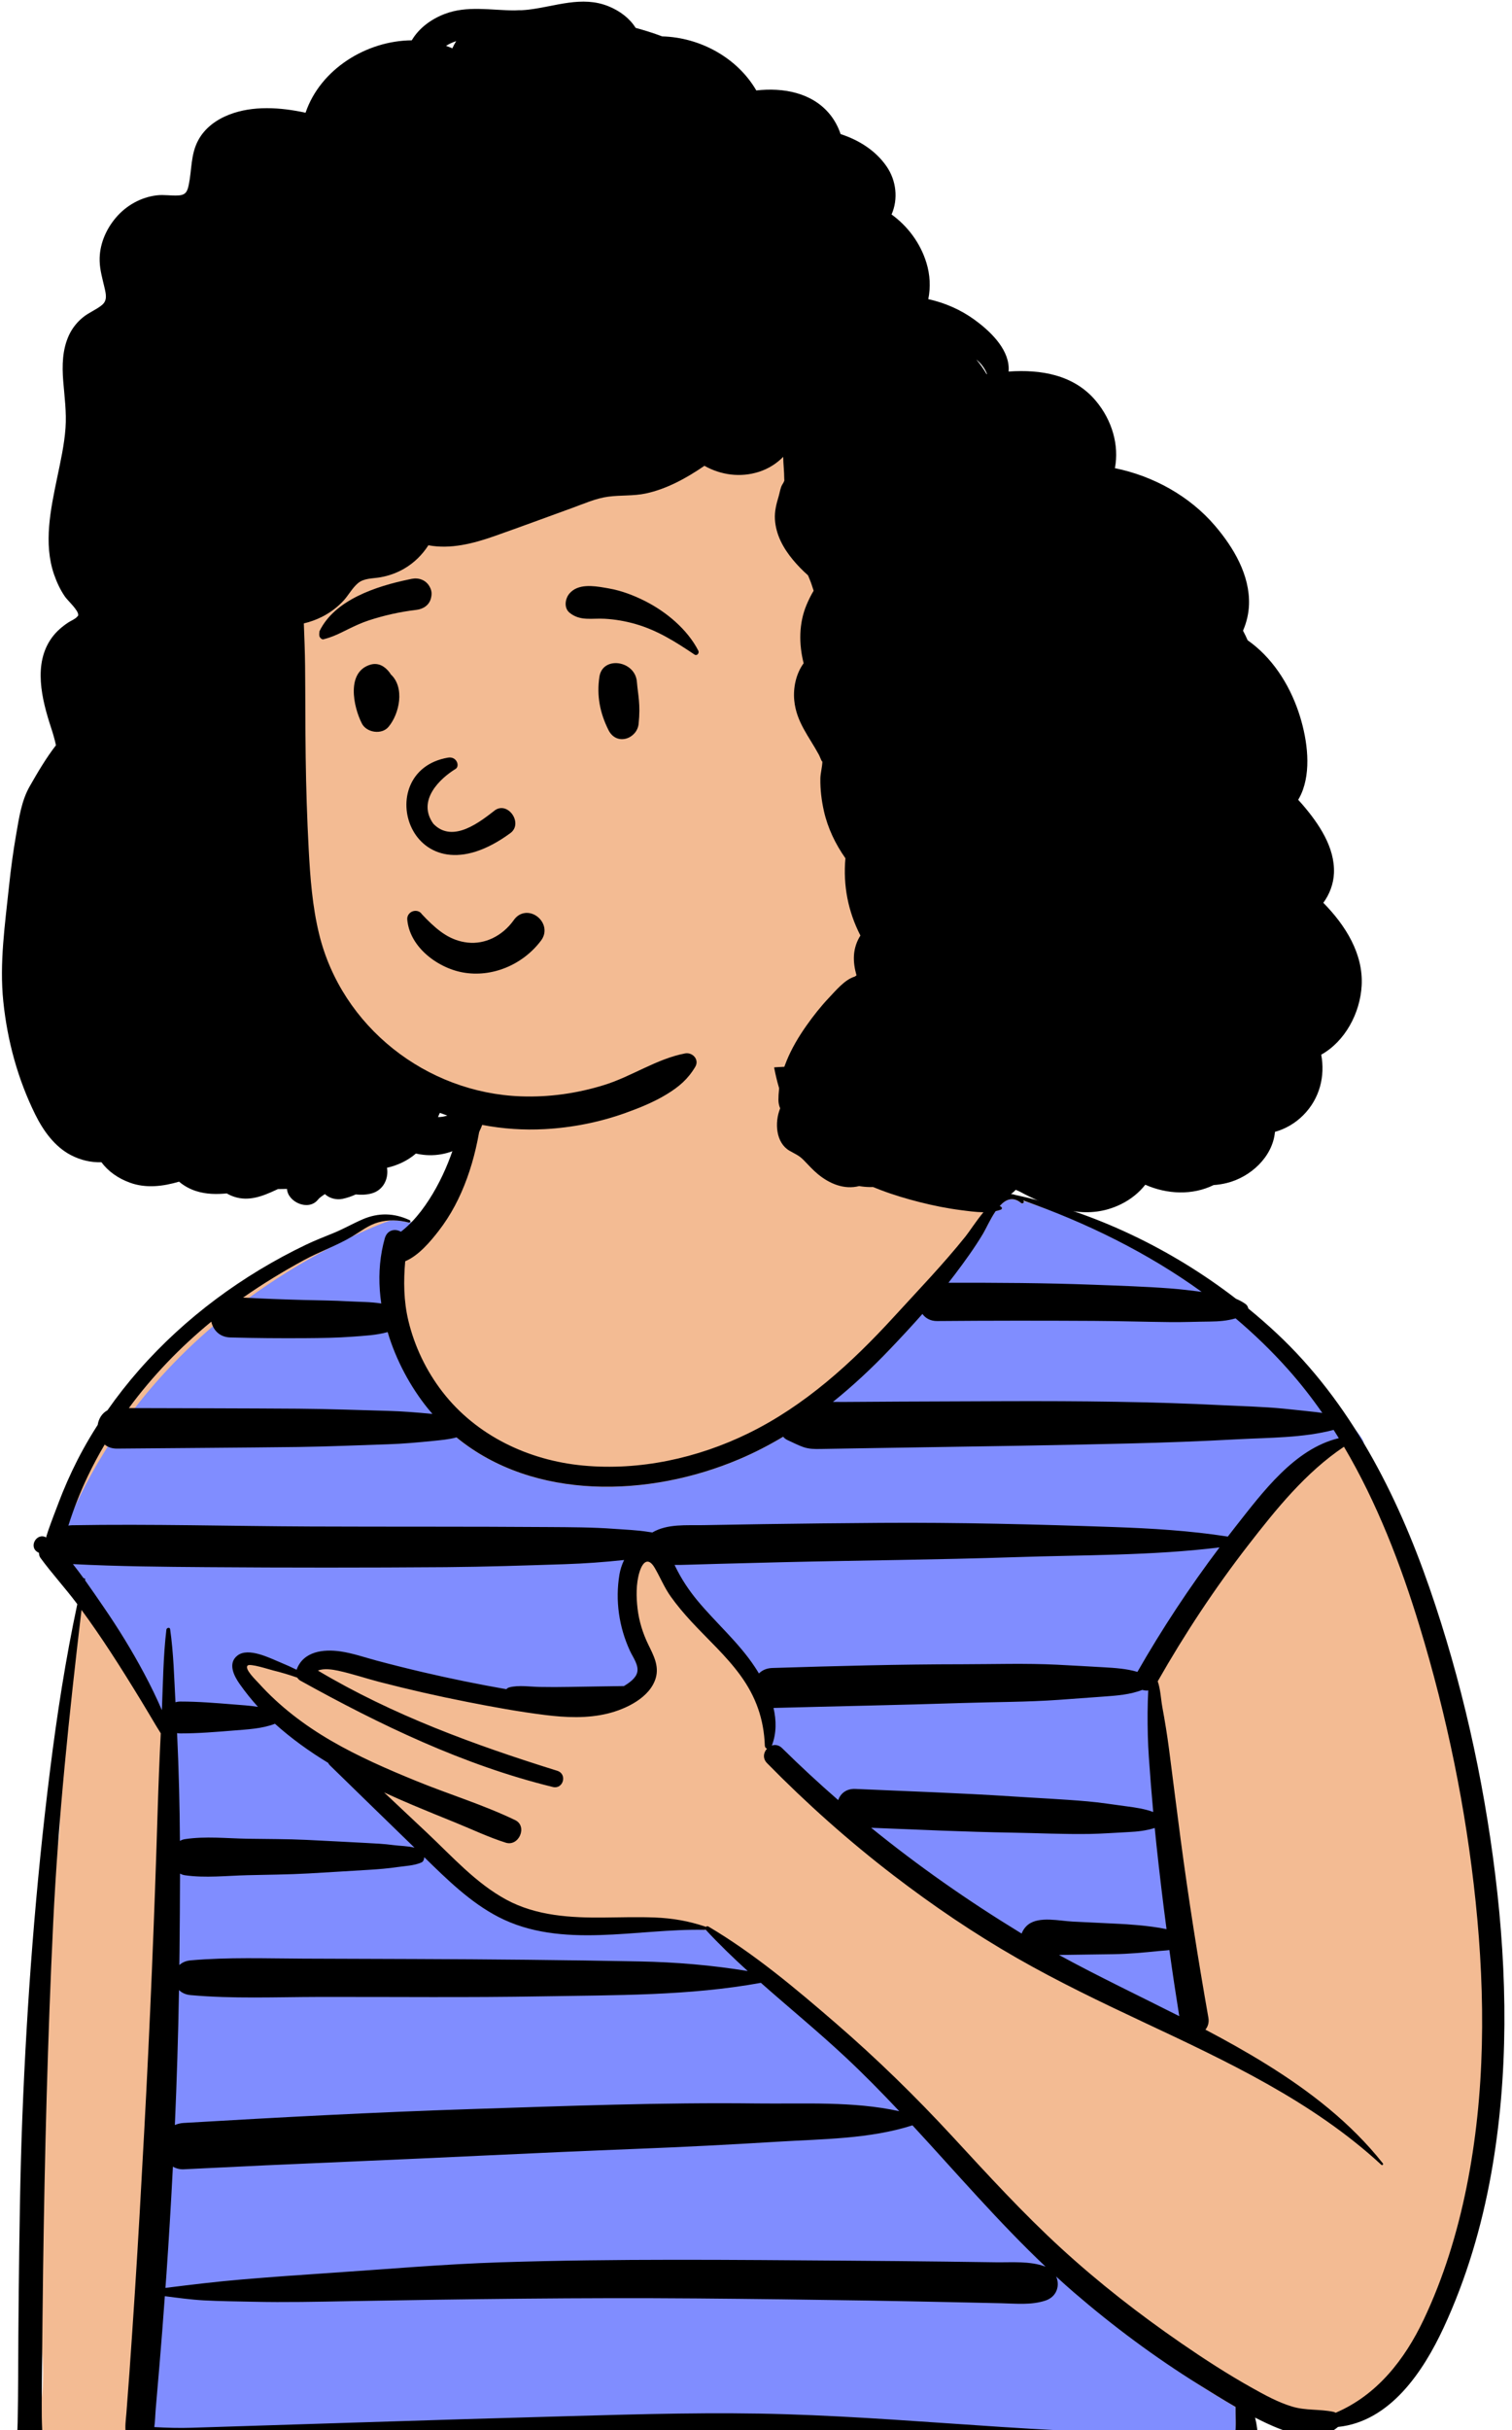
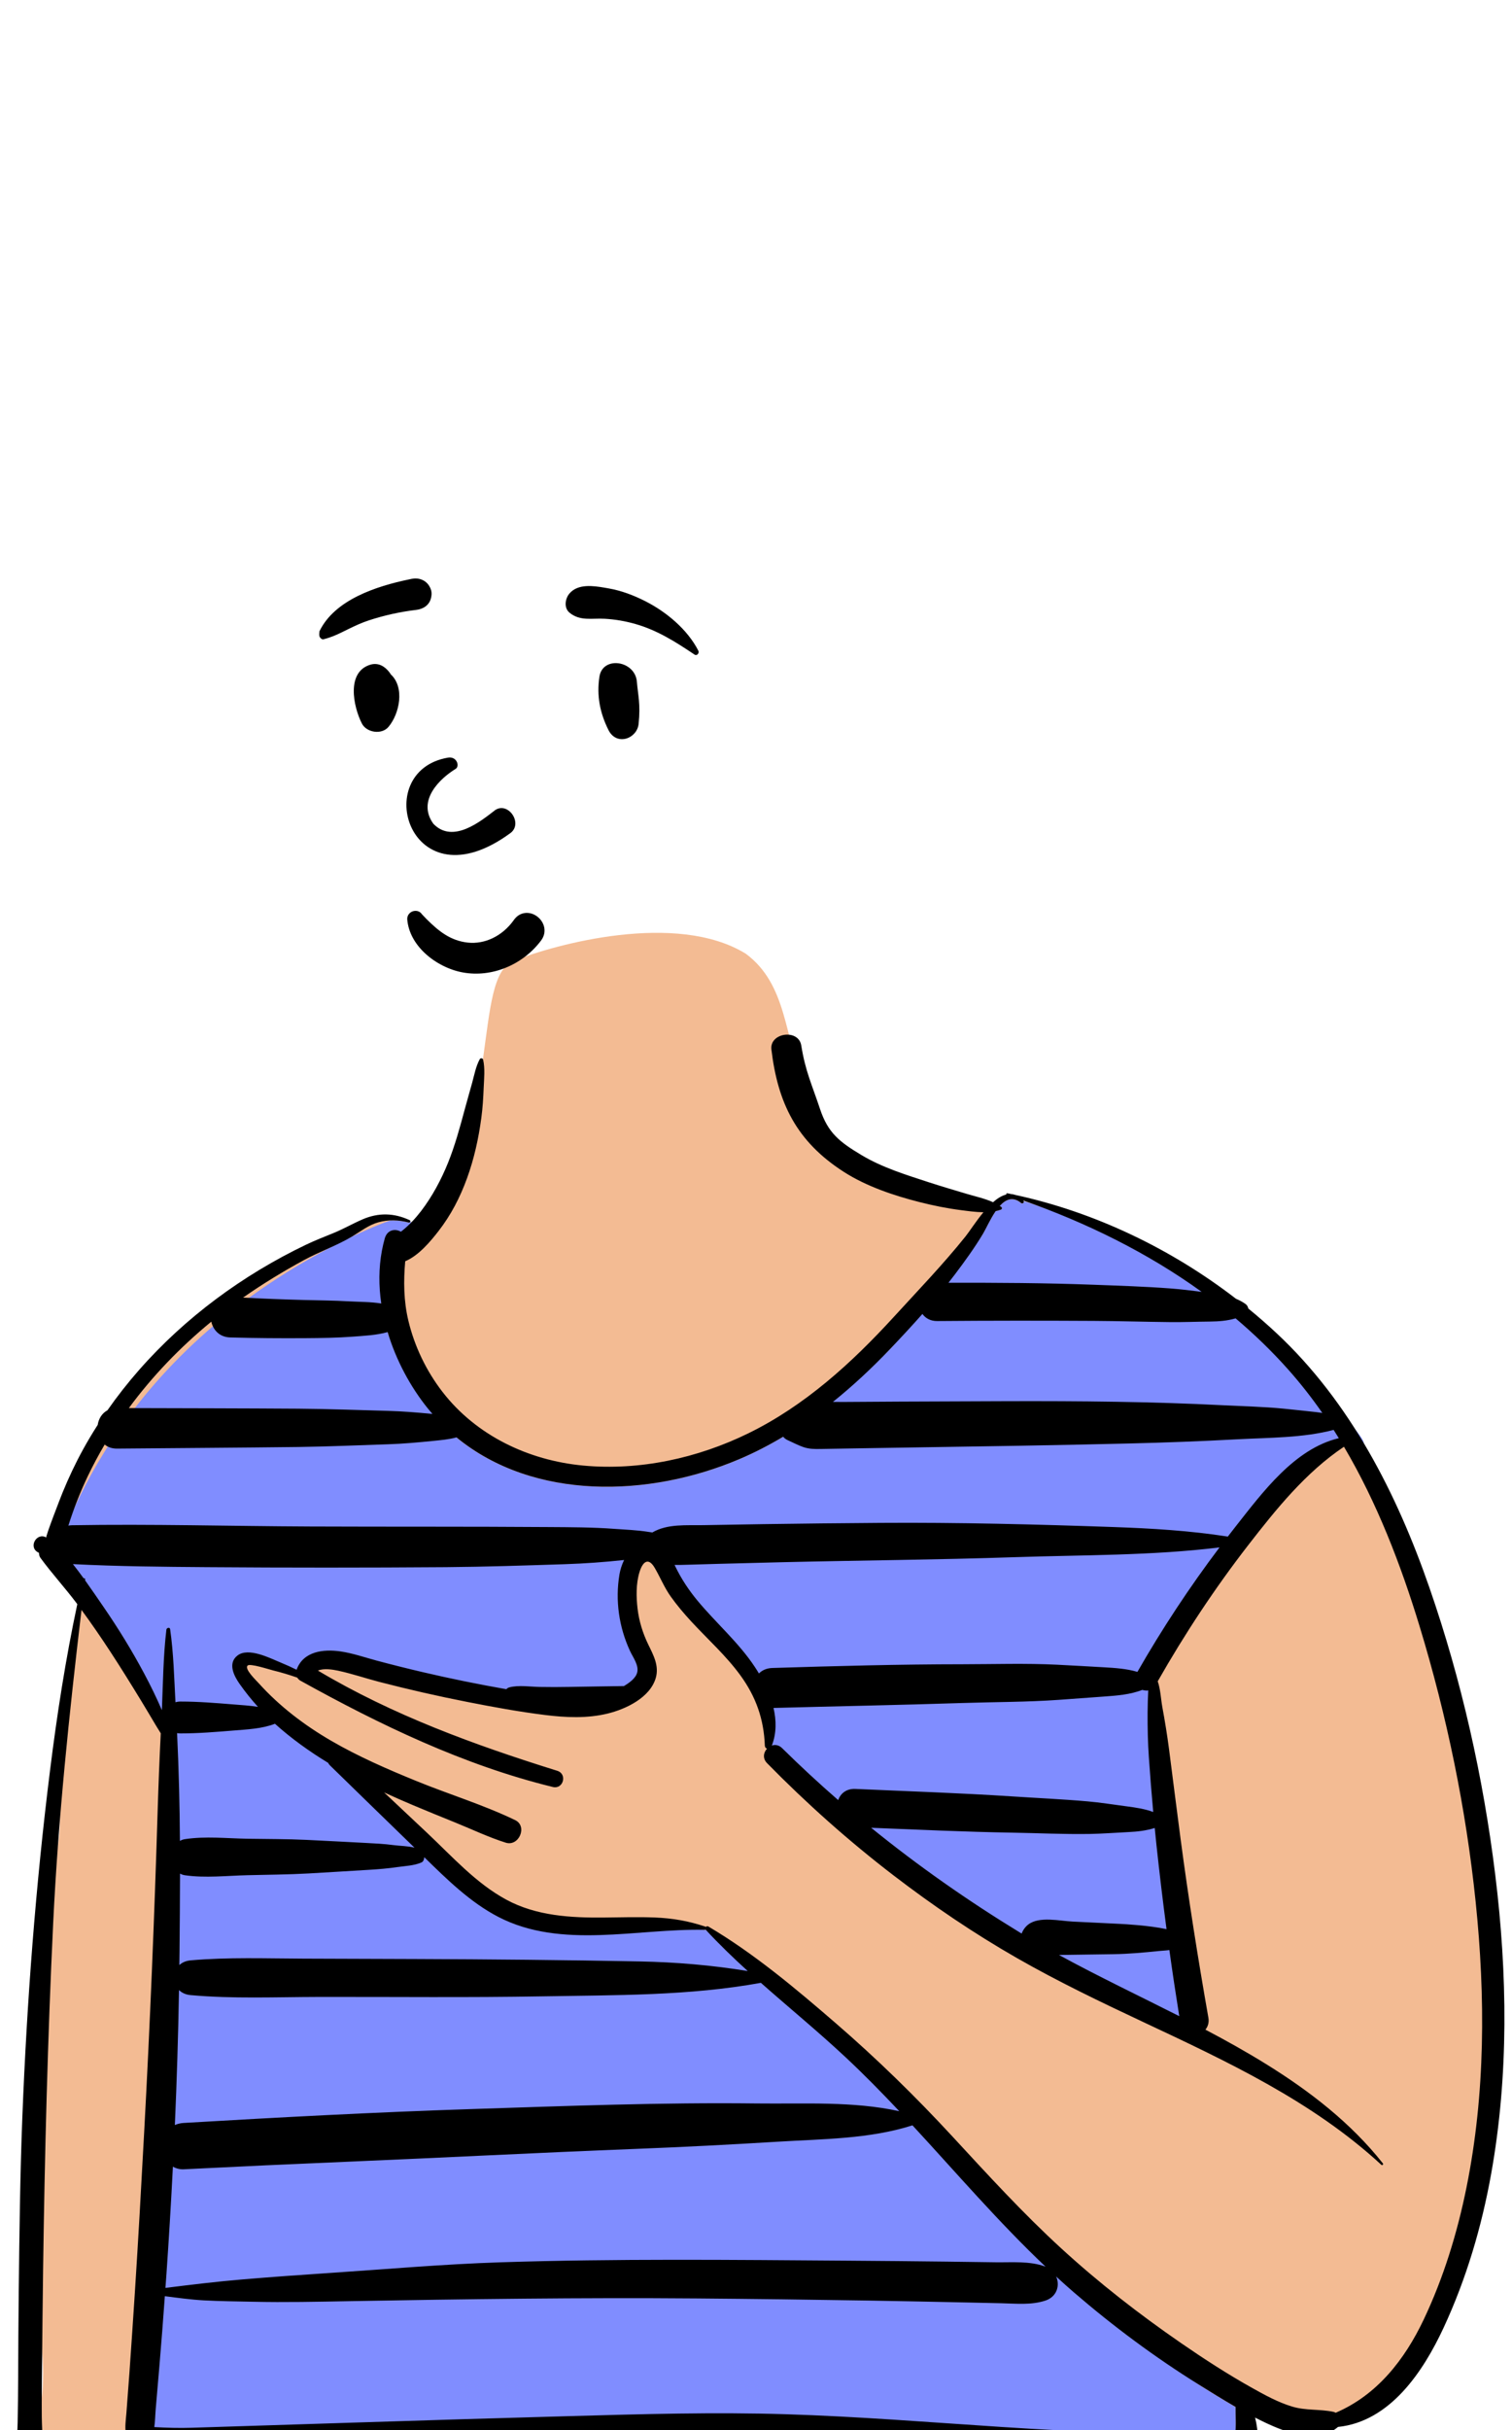
<svg xmlns="http://www.w3.org/2000/svg" width="99" height="159" viewBox="0 0 99 159" fill="none">
  <g clip-path="url(#clip0_5983_14848)">
    <path fill-rule="evenodd" clip-rule="evenodd" d="M3.548 121.74C4.45 118.97 3.375 115.772 4.078 112.786C4.318 111.606 4.776 107.218 5.235 104.653C5.492 103.218 3.955 102.772 3.718 102.2C2.056 97.055 14.185 84.95 14.926 84.504C16.035 83.864 17.017 83.312 18.101 82.657C21.263 81.548 25.056 78.461 27.922 80.444C32.889 73.057 30.925 63.956 33.62 62.874C36.316 61.793 44.275 59.606 48.826 62.398C51.554 64.414 51.353 67.885 52.597 70.747C53.328 72.094 53.687 74.046 54.537 74.925C57.426 77.91 61.03 78.425 65.058 78.932C65.365 78.971 65.687 78.137 65.986 78.24C72.781 80.586 80.687 81.271 88.382 94.408C89.469 96.286 92.401 99.3 91.421 101.471C97.88 116.476 104.236 150.247 86.512 158.67C85.945 159.032 82.102 157.091 81.476 157.109C80.432 157.139 82.432 159.671 81.476 159.219C74.455 159.752 35.824 158.379 21.016 159.752C10.833 159.675 4.384 161.459 2.032 159.675C2.972 157.407 2.929 154.976 2.631 152.576C0.467 150.968 3.143 139.631 2.916 136.311C0.891 133.886 2.504 124.788 3.548 121.74Z" fill="#F3BB93" />
    <path fill-rule="evenodd" clip-rule="evenodd" d="M65.455 78.91L65.52 78.952C65.531 78.959 65.542 78.966 65.552 78.974C65.621 79.026 65.611 79.12 65.529 79.152C65.42 79.194 65.306 79.226 65.188 79.251C64.831 79.769 64.552 80.409 64.356 80.733C63.796 81.665 58.988 87.525 58.27 88.278C57.102 89.502 51.352 94.102 51.274 94.01C50.349 94.562 49.39 95.058 48.395 95.48C42.504 97.981 34.949 98.208 29.886 94.054C29.509 94.156 25.929 89.009 25.376 87.164C25.106 87.24 24.772 85.263 24.959 85.293C24.796 84.176 26.756 80.163 26.942 79.971C26.914 79.962 26.886 79.953 26.858 79.945C26.842 79.981 26.804 80.007 26.761 79.996C26.387 79.898 26.008 79.847 25.629 79.855C25.341 79.86 23.286 80.796 23.206 80.835C23.157 80.858 23.108 80.881 23.058 80.906C6.612 88.803 4.077 101.638 3.508 101.609C3.748 101.912 10.246 111.091 10.595 111.902C10.668 110.148 9.467 156.907 9.383 157.883C9.348 158.286 9.346 159.236 9.289 159.618C9.702 159.641 24.165 158.655 51.058 158.817C59.646 158.868 80.872 159.802 80.872 159.802L80.879 159.743C80.94 159.171 80.887 158.06 80.895 157.49C80.08 157.019 79.28 156.519 78.489 156.028C76.689 154.91 65.58 144.744 57.415 135.65C52.575 130.258 46.537 126.629 46.21 126.276C46.204 126.269 46.201 126.262 46.196 126.254C46.179 126.267 46.158 126.278 46.131 126.275C42.37 125.738 36.759 126.893 32.628 124.757C30.784 123.803 24.526 117.311 22.682 115.517C22.627 115.463 22.587 115.406 22.559 115.348C21.329 114.6 16.537 110.805 16.197 110.336L16.096 110.195C15.722 109.665 15.159 109.106 15.812 108.597C16.499 108.061 17.818 108.705 18.544 109.014L18.645 109.057C18.998 109.201 19.344 109.359 19.685 109.526C20.116 108.321 21.166 108.296 22.298 108.463C23.104 108.581 23.887 108.857 24.674 109.067C25.671 109.333 26.674 109.584 27.68 109.819C29.491 110.243 31.585 111.018 33.418 111.339C33.466 111.283 33.533 111.238 33.623 111.216C34.25 111.059 34.943 111.179 35.587 111.191C36.138 111.201 36.69 111.202 37.241 111.194L37.572 111.188C38.754 111.165 40.34 110.615 41.522 110.595L41.592 110.552L41.663 110.507C41.967 110.311 42.298 110.048 42.388 109.716C42.4 109.675 41.191 106.897 41.173 104.649C41.164 103.399 41.593 102.229 41.696 101.609C41.946 100.095 42.505 101.07 43.315 102.552C44.125 104.035 45.204 105.384 46.014 106.462C47.057 107.852 48.081 108.272 48.613 109.077C48.703 109.214 48.792 109.354 48.878 109.499C49.086 109.292 50.84 113.42 50.534 114.216C50.748 114.145 59.373 125.199 78.129 133.152C78.01 132.408 74.756 112.797 75.565 109.562C76.375 106.327 87.082 94.37 88.196 94.105C88.084 93.923 92.433 96.891 84.606 89.208C76.78 81.524 71.564 80.223 67.668 78.795C67.45 78.728 67.233 78.659 67.017 78.59C67.072 78.686 66.948 78.793 66.853 78.714C66.314 78.27 65.847 78.478 65.455 78.91Z" fill="#808DFF" />
    <path fill-rule="evenodd" clip-rule="evenodd" d="M6.775 105.134C7.747 106.546 8.64 107.999 9.446 109.51C9.862 110.289 10.251 111.085 10.6 111.896C10.672 110.142 10.688 108.367 10.894 106.63C10.908 106.505 11.117 106.444 11.14 106.597C11.366 108.172 11.403 109.788 11.489 111.379C11.588 111.349 11.697 111.332 11.817 111.332C12.983 111.332 14.131 111.427 15.293 111.521C15.814 111.563 16.358 111.595 16.889 111.678C16.462 111.207 16.063 110.709 15.696 110.189C15.321 109.659 14.893 108.831 15.546 108.322C16.267 107.76 17.682 108.495 18.379 108.781C18.733 108.926 19.079 109.083 19.42 109.251C19.851 108.046 21.171 107.886 22.302 108.053C23.108 108.171 23.891 108.447 24.678 108.657C25.676 108.923 26.678 109.174 27.684 109.409C29.496 109.833 31.32 110.203 33.153 110.524C33.201 110.467 33.268 110.423 33.358 110.401C33.985 110.244 34.677 110.364 35.321 110.376C35.983 110.388 36.645 110.388 37.307 110.374C38.489 110.35 39.67 110.34 40.852 110.319C41.188 110.116 41.614 109.824 41.718 109.441C41.848 108.963 41.441 108.434 41.253 108.027C40.528 106.465 40.274 104.717 40.559 103.016C40.61 102.712 40.714 102.381 40.864 102.07C39.57 102.209 38.292 102.302 36.989 102.345C34.39 102.429 31.79 102.518 29.189 102.538C23.988 102.576 18.788 102.577 13.586 102.538C10.646 102.517 7.712 102.49 4.775 102.34C5.015 102.643 5.247 102.952 5.475 103.267C5.521 103.253 5.583 103.278 5.576 103.336C5.574 103.357 5.571 103.377 5.569 103.397C5.983 103.976 6.382 104.563 6.775 105.134ZM12.558 158.847C13.767 158.808 14.975 158.77 16.183 158.732C18.556 158.656 20.928 158.581 23.3 158.506C28 158.356 32.699 158.212 37.4 158.083C42.088 157.953 46.779 157.817 51.47 157.963C56.17 158.109 60.859 158.488 65.551 158.793C68.16 158.962 70.77 159.108 73.383 159.178C75.872 159.244 78.383 159.143 80.868 159.321C80.952 158.707 80.891 158.095 80.9 157.484C80.084 157.014 79.284 156.514 78.493 156.023C75.611 154.231 72.886 152.205 70.315 149.99C69.92 149.649 69.533 149.301 69.15 148.95C69.416 149.532 69.203 150.284 68.438 150.531C67.505 150.831 66.55 150.724 65.581 150.701C64.597 150.678 63.613 150.656 62.629 150.636C60.706 150.595 58.783 150.559 56.86 150.526C53.103 150.464 49.346 150.417 45.589 150.386C38.029 150.325 30.475 150.428 22.917 150.564C20.792 150.603 18.669 150.65 16.544 150.602C15.48 150.578 14.413 150.571 13.351 150.513C12.5 150.467 11.643 150.347 10.793 150.239C10.685 151.719 10.574 153.199 10.448 154.678C10.366 155.655 10.281 156.631 10.197 157.608C10.162 158.01 10.16 158.421 10.103 158.804C10.92 158.849 11.732 158.874 12.558 158.847ZM11.727 117.049C11.757 118.182 11.773 119.316 11.781 120.45C11.879 120.393 11.989 120.353 12.114 120.334C13.436 120.133 14.85 120.285 16.187 120.308C17.479 120.329 18.777 120.322 20.068 120.383C21.362 120.444 22.655 120.517 23.949 120.583C24.556 120.615 25.156 120.643 25.758 120.724C26.171 120.781 26.699 120.777 27.14 120.894C25.29 119.105 23.451 117.305 21.607 115.511C21.552 115.457 21.512 115.4 21.483 115.342C20.254 114.594 19.074 113.751 18.004 112.786C17.157 113.113 16.192 113.154 15.293 113.227C14.131 113.322 12.983 113.417 11.817 113.417C11.738 113.417 11.664 113.409 11.595 113.396C11.652 114.612 11.695 115.83 11.727 117.049ZM59.745 139.06C56.921 139.961 53.862 139.951 50.925 140.131C47.794 140.323 44.667 140.483 41.533 140.605C35.271 140.848 29.015 141.179 22.755 141.441C19.179 141.591 15.604 141.756 12.029 141.936C11.776 141.949 11.534 141.884 11.321 141.765C11.201 144.116 11.06 146.466 10.897 148.815C10.876 149.11 10.853 149.403 10.832 149.697C12.515 149.486 14.184 149.284 15.879 149.141C17.782 148.981 19.685 148.845 21.591 148.719C25.304 148.473 29.024 148.143 32.745 148.023C40.329 147.778 47.931 147.862 55.518 147.916C57.665 147.931 59.812 147.952 61.959 147.977C63.032 147.991 64.105 148.005 65.179 148.021C66.257 148.037 67.417 147.924 68.438 148.3C68.448 148.304 68.456 148.309 68.465 148.313C65.384 145.396 62.624 142.173 59.745 139.06ZM49.82 129.736C45.102 130.594 40.309 130.535 35.526 130.62C30.632 130.707 25.732 130.649 20.838 130.659C18.057 130.665 15.253 130.788 12.482 130.54C12.155 130.511 11.902 130.387 11.72 130.211C11.67 133.154 11.578 136.097 11.45 139.038C11.629 138.962 11.826 138.915 12.03 138.904C18.284 138.536 24.539 138.202 30.801 137.998C37.058 137.795 43.323 137.553 49.584 137.629C52.638 137.666 55.869 137.47 58.883 138.136C57.737 136.92 56.568 135.727 55.344 134.585C53.561 132.92 51.657 131.36 49.82 129.736ZM46.215 126.271C46.209 126.264 46.205 126.256 46.201 126.248C46.184 126.261 46.163 126.269 46.136 126.269C41.719 126.169 36.764 127.562 32.633 125.425C30.789 124.471 29.262 122.964 27.779 121.516C27.778 121.526 27.777 121.537 27.776 121.548C27.766 121.666 27.717 121.807 27.598 121.859C27.11 122.073 26.54 122.087 26.016 122.163C25.415 122.25 24.824 122.302 24.217 122.338C22.878 122.418 21.541 122.503 20.202 122.579C18.867 122.654 17.525 122.66 16.187 122.694C14.847 122.727 13.441 122.889 12.114 122.698C11.992 122.681 11.884 122.642 11.788 122.589C11.786 124.304 11.77 126.019 11.754 127.734C11.751 128.013 11.746 128.293 11.742 128.572C11.922 128.408 12.168 128.293 12.482 128.266C14.944 128.049 17.424 128.145 19.894 128.153C22.32 128.162 24.745 128.169 27.171 128.178C32.069 128.194 36.963 128.242 41.86 128.335C44.241 128.381 46.613 128.58 48.959 128.965C48.009 128.101 47.086 127.211 46.215 126.271ZM84.592 157.458C85.496 157.734 86.394 157.615 87.299 157.804C87.355 157.815 87.407 157.837 87.454 157.866C90.167 156.708 91.975 154.384 93.213 151.781C94.517 149.036 95.417 146.102 96.019 143.128C97.261 136.996 97.263 130.638 96.62 124.435C95.989 118.341 94.738 112.28 92.953 106.419C91.728 102.395 90.166 98.329 87.998 94.66C85.494 96.335 83.552 98.749 81.723 101.106C79.537 103.926 77.568 106.908 75.804 110.007C75.987 110.538 76.015 111.203 76.102 111.678C76.271 112.593 76.423 113.519 76.543 114.442C76.799 116.415 77.044 118.388 77.305 120.36C77.822 124.259 78.439 128.147 79.121 132.02C79.176 132.335 79.088 132.6 78.926 132.799C80.278 133.511 81.613 134.255 82.913 135.061C85.772 136.833 88.444 138.897 90.542 141.545C90.596 141.614 90.511 141.706 90.444 141.643C85.945 137.491 80.356 134.884 74.869 132.308C72.065 130.991 69.274 129.654 66.584 128.114C63.77 126.504 61.087 124.685 58.516 122.714C55.579 120.463 52.815 118.002 50.224 115.362C49.918 115.051 49.992 114.662 50.222 114.415C50.144 114.391 50.082 114.324 50.078 114.211C50.015 112.487 49.497 111.018 48.482 109.623C47.541 108.328 46.341 107.261 45.259 106.09C44.779 105.569 44.319 105.027 43.909 104.449C43.486 103.853 43.228 103.196 42.861 102.573C42.431 101.847 42.066 102.218 41.867 102.876C41.641 103.622 41.655 104.496 41.746 105.262C41.842 106.074 42.089 106.865 42.445 107.599C42.78 108.287 43.166 108.988 42.94 109.778C42.571 111.075 40.983 111.827 39.781 112.119C38.443 112.445 37.042 112.381 35.687 112.212C33.989 112.001 32.3 111.692 30.622 111.362C28.679 110.981 26.747 110.541 24.83 110.045C23.93 109.811 23.035 109.504 22.125 109.31C21.801 109.242 21.201 109.138 20.819 109.307C25.719 112.225 31.062 114.169 36.488 115.863C37.162 116.073 36.885 117.09 36.196 116.922C30.366 115.498 24.882 112.856 19.663 109.962C19.583 109.917 19.515 109.849 19.465 109.767C18.94 109.583 18.407 109.423 17.862 109.29C17.619 109.231 16.367 108.819 16.211 108.978C15.989 109.201 16.756 109.93 16.948 110.142C18.312 111.652 19.935 112.883 21.69 113.902C23.472 114.935 25.367 115.759 27.271 116.535C29.405 117.406 31.659 118.09 33.733 119.091C34.557 119.488 33.978 120.839 33.111 120.565C31.992 120.212 30.906 119.693 29.819 119.252C28.896 118.878 27.972 118.504 27.054 118.117C26.414 117.847 25.779 117.568 25.149 117.277C26.092 118.163 27.035 119.05 27.978 119.937C29.61 121.472 31.162 123.221 33.158 124.299C35.13 125.362 37.38 125.486 39.575 125.463C40.677 125.452 41.774 125.417 42.876 125.461C44.036 125.508 45.066 125.686 46.165 126.051C46.185 126.057 46.2 126.069 46.212 126.083C46.251 126.037 46.316 126.013 46.384 126.053C49.37 127.817 52.092 130.105 54.71 132.367C57.409 134.698 59.948 137.176 62.367 139.795C64.683 142.301 66.98 144.817 69.5 147.123C71.96 149.374 74.59 151.418 77.335 153.31C78.831 154.341 80.364 155.334 81.95 156.222C82.798 156.696 83.659 157.174 84.592 157.458ZM84.341 89.601C83.271 88.401 82.12 87.289 80.902 86.26C80.364 86.419 79.8 86.463 79.232 86.469C78.364 86.477 77.495 86.514 76.627 86.505C74.957 86.488 73.287 86.435 71.616 86.426C68.2 86.407 64.783 86.407 61.367 86.436C60.919 86.44 60.596 86.249 60.397 85.971C59.705 86.754 58.992 87.519 58.274 88.273C57.106 89.496 55.861 90.663 54.536 91.727C54.794 91.728 55.052 91.731 55.309 91.729C56.49 91.721 57.672 91.714 58.854 91.707C61.225 91.695 63.596 91.685 65.967 91.679C70.682 91.666 75.411 91.705 80.119 91.947C81.425 92.013 82.743 92.04 84.045 92.168C84.751 92.237 85.456 92.317 86.162 92.392C86.306 92.408 86.445 92.427 86.581 92.448C85.89 91.457 85.145 90.504 84.341 89.601ZM65.46 78.904C65.491 78.926 65.526 78.945 65.556 78.968C65.626 79.02 65.615 79.114 65.533 79.146C65.424 79.188 65.31 79.221 65.192 79.245C64.835 79.763 64.556 80.404 64.361 80.728C63.801 81.659 63.157 82.547 62.501 83.414C62.37 83.588 62.235 83.76 62.1 83.932C65.274 83.924 68.445 83.941 71.616 84.061C73.286 84.124 74.961 84.177 76.627 84.302C77.312 84.353 77.997 84.44 78.68 84.525C75.126 81.959 71.128 79.999 66.988 78.544C66.993 78.55 66.999 78.555 67.005 78.561C67.096 78.662 66.96 78.793 66.857 78.709C66.318 78.264 65.851 78.472 65.46 78.904ZM49.426 109.072C49.517 109.208 49.605 109.349 49.692 109.494C49.9 109.286 50.191 109.148 50.565 109.136C54.722 109.006 58.877 108.893 63.036 108.891C65.087 108.889 67.157 108.82 69.205 108.921C70.234 108.972 71.262 109.033 72.29 109.091C73.009 109.132 73.772 109.183 74.474 109.391C76.092 106.564 77.888 103.846 79.849 101.247C75.4 101.793 70.874 101.735 66.399 101.887C61.328 102.058 56.255 102.094 51.184 102.215C49.792 102.248 48.401 102.284 47.011 102.323C46.293 102.343 45.574 102.364 44.856 102.385C44.632 102.392 44.4 102.398 44.167 102.392C44.185 102.428 44.203 102.464 44.22 102.5C44.612 103.308 45.104 104.051 45.678 104.741C46.897 106.208 48.37 107.472 49.426 109.072ZM54.88 117.779C55.034 117.351 55.41 117.023 56.007 117.049C59.413 117.204 62.825 117.312 66.227 117.535C67.884 117.645 69.548 117.718 71.203 117.863C72.056 117.937 72.908 118.076 73.758 118.187C74.34 118.263 74.95 118.351 75.509 118.558C75.4 117.363 75.305 116.167 75.222 114.969C75.156 114.007 75.135 113.036 75.14 112.071C75.143 111.583 75.159 111.092 75.183 110.604C75.133 110.614 75.083 110.619 75.033 110.613C74.946 110.602 74.865 110.592 74.789 110.571C74.006 110.878 73.12 110.945 72.29 111.004C71.307 111.075 70.323 111.149 69.34 111.219C67.247 111.369 65.134 111.358 63.036 111.427C58.907 111.561 54.777 111.64 50.647 111.75C50.839 112.572 50.845 113.415 50.538 114.21C50.752 114.139 50.998 114.172 51.208 114.379C52.398 115.553 53.623 116.685 54.88 117.779ZM66.894 126.512C66.979 126.28 67.137 126.066 67.325 125.922C68.047 125.366 69.366 125.686 70.233 125.728C71.259 125.778 72.285 125.828 73.311 125.878C73.623 125.894 75.212 125.975 76.38 126.224C76.138 124.403 75.92 122.58 75.724 120.754C75.683 120.371 75.645 119.987 75.607 119.604C75.057 119.78 74.459 119.846 73.892 119.872C73.042 119.913 72.188 119.981 71.337 119.995C69.637 120.022 67.927 119.937 66.227 119.909C63.165 119.858 60.102 119.712 57.042 119.592C60.115 122.084 63.362 124.357 66.749 126.425C66.797 126.454 66.846 126.482 66.894 126.512ZM76.566 127.592C76.307 127.626 76.05 127.638 75.854 127.657C74.869 127.757 73.899 127.847 72.909 127.861C71.928 127.875 70.946 127.889 69.965 127.904C69.756 127.907 69.547 127.91 69.338 127.913C71.923 129.324 74.587 130.587 77.214 131.917C76.983 130.478 76.766 129.036 76.566 127.592ZM48.399 95.474C42.508 97.975 34.953 98.202 29.89 94.048C29.387 94.185 28.831 94.231 28.387 94.276C27.388 94.376 26.4 94.468 25.397 94.499C23.442 94.56 21.486 94.651 19.53 94.676C15.575 94.724 11.619 94.747 7.663 94.782C7.326 94.785 7.057 94.683 6.853 94.518C6.452 95.197 6.079 95.892 5.739 96.606C5.243 97.646 4.823 98.721 4.477 99.82C4.551 99.807 4.628 99.798 4.71 99.796C9.909 99.707 15.112 99.856 20.311 99.878C25.512 99.9 30.713 99.877 35.913 99.915C37.353 99.925 38.782 99.925 40.217 100.032C40.964 100.087 41.72 100.112 42.46 100.232C42.543 100.245 42.627 100.257 42.712 100.269C43.703 99.69 44.935 99.811 46.068 99.79C47.37 99.765 48.671 99.743 49.972 99.724C52.531 99.686 55.089 99.659 57.647 99.641C62.724 99.606 67.788 99.736 72.862 99.912C75.386 100 77.901 100.149 80.393 100.538C80.561 100.321 80.726 100.104 80.896 99.889C82.662 97.653 84.755 94.792 87.66 94.099C87.549 93.918 87.436 93.737 87.321 93.558C85.308 94.088 83.087 94.061 81.03 94.172C78.66 94.301 76.294 94.389 73.92 94.447C69.202 94.563 64.485 94.635 59.766 94.707C58.456 94.727 57.147 94.748 55.837 94.77C55.131 94.781 54.424 94.796 53.717 94.806C53.322 94.812 52.97 94.811 52.594 94.68C52.246 94.559 51.906 94.377 51.569 94.227C51.452 94.174 51.356 94.097 51.278 94.005C50.353 94.556 49.395 95.052 48.399 95.474ZM25.381 87.159C24.64 87.365 23.875 87.398 23.092 87.458C22.063 87.535 21.038 87.548 20.007 87.555C18.363 87.566 16.719 87.554 15.076 87.509C14.37 87.49 13.957 87.018 13.835 86.477C13.818 86.491 13.8 86.504 13.784 86.518C11.783 88.164 9.971 90.046 8.436 92.131C12.134 92.142 15.833 92.145 19.531 92.17C21.486 92.183 23.442 92.263 25.397 92.313C26.356 92.338 27.301 92.417 28.256 92.508C28.274 92.51 28.295 92.511 28.314 92.513C28.213 92.396 28.112 92.278 28.014 92.156C26.873 90.744 25.934 89.003 25.381 87.159ZM1.336 161.323C1.01 160.427 1.137 159.465 1.155 158.522C1.174 157.555 1.184 156.587 1.188 155.619C1.194 153.728 1.207 151.837 1.227 149.945C1.27 146.118 1.314 142.288 1.465 138.464C1.763 130.904 2.337 123.362 3.274 115.853C3.729 112.202 4.294 108.559 5.061 104.96C5.05 104.946 5.039 104.931 5.029 104.916C4.265 103.897 3.396 102.955 2.647 101.929C2.58 101.837 2.552 101.721 2.553 101.603C2.525 101.589 2.498 101.575 2.47 101.559C1.848 101.205 2.41 100.24 3.032 100.599C2.96 100.558 3.993 97.909 4.103 97.642C4.496 96.683 4.938 95.747 5.437 94.839C5.738 94.291 6.06 93.755 6.398 93.228C6.457 92.836 6.669 92.471 7.034 92.276C7.675 91.359 8.367 90.478 9.105 89.638C12.124 86.201 15.897 83.426 20.018 81.45C20.613 81.164 21.227 80.926 21.838 80.677C22.488 80.411 23.091 80.064 23.732 79.785C24.775 79.332 25.805 79.358 26.829 79.838C26.917 79.879 26.854 80.013 26.765 79.99C26.106 79.818 25.43 79.79 24.769 79.976C24.121 80.159 23.628 80.562 23.062 80.9C22.055 81.5 20.928 81.892 19.894 82.452C18.528 83.194 17.193 84.008 15.916 84.902C17.239 84.972 18.563 85.023 19.888 85.058C20.872 85.084 21.855 85.088 22.837 85.146C23.537 85.186 24.264 85.174 24.963 85.287C24.794 84.13 24.794 82.963 25.005 81.835C25.005 81.835 25.005 81.834 25.005 81.834C25.056 81.562 25.118 81.293 25.194 81.026C25.355 80.459 25.873 80.374 26.248 80.589C26.285 80.561 26.323 80.534 26.359 80.505C26.809 80.14 27.214 79.703 27.567 79.244C28.298 78.291 28.889 77.187 29.338 76.074C29.791 74.947 30.112 73.768 30.427 72.596C30.585 72.009 30.756 71.425 30.917 70.838C31.056 70.328 31.159 69.764 31.415 69.299C31.463 69.212 31.608 69.229 31.631 69.328C31.767 69.91 31.695 70.574 31.67 71.168C31.643 71.827 31.605 72.48 31.517 73.134C31.335 74.491 31.042 75.825 30.571 77.114C30.12 78.349 29.525 79.503 28.716 80.544C28.179 81.235 27.416 82.151 26.532 82.524C26.417 83.823 26.43 85.122 26.737 86.408C27.139 88.09 27.908 89.69 28.964 91.06C31.18 93.933 34.607 95.556 38.182 95.891C41.882 96.237 45.668 95.41 48.992 93.785C52.69 91.977 55.757 89.188 58.512 86.178C60.1 84.442 61.747 82.734 63.219 80.899C63.48 80.573 63.897 79.913 64.392 79.317C63.888 79.312 63.371 79.237 62.925 79.18C62.002 79.062 61.1 78.879 60.198 78.65C58.512 78.221 56.734 77.625 55.26 76.682C52.142 74.686 50.925 72.156 50.509 68.668C50.377 67.566 52.286 67.298 52.463 68.404C52.737 70.104 53.149 70.931 53.693 72.564C54.215 74.133 54.972 74.718 56.418 75.583C57.776 76.395 59.318 76.867 60.814 77.355C61.643 77.625 62.481 77.871 63.317 78.12C63.849 78.278 64.481 78.416 65.021 78.66C65.302 78.413 65.596 78.227 65.892 78.156C65.87 78.12 65.898 78.063 65.953 78.074C66.04 78.091 66.126 78.11 66.213 78.128C66.301 78.134 66.388 78.152 66.474 78.183C71.684 79.31 76.686 81.71 80.929 84.979C81.142 85.068 81.349 85.177 81.546 85.315C81.647 85.386 81.715 85.499 81.734 85.616C82.372 86.136 82.991 86.676 83.588 87.234C88.404 91.734 91.455 97.719 93.591 103.875C95.695 109.939 97.119 116.299 97.903 122.667C98.701 129.157 98.793 135.782 97.635 142.236C97.013 145.702 96.007 149.107 94.521 152.304C93.186 155.174 91.015 158.444 87.603 158.794C87.592 158.805 87.582 158.816 87.57 158.826C86.231 159.928 84.239 159.167 82.839 158.509C82.618 158.405 82.397 158.295 82.178 158.183C82.294 158.628 82.346 159.094 82.37 159.531C82.421 160.439 81.14 160.49 80.898 159.737C78.822 160.101 76.678 160.106 74.578 160.095C72.232 160.082 69.886 160.001 67.543 159.891C62.893 159.671 58.249 159.337 53.596 159.185C44.175 158.877 34.728 159.535 25.314 159.867C22.674 159.96 20.033 160.053 17.392 160.146C14.694 160.241 11.999 160.259 9.322 160.624C8.338 160.758 7.961 159.794 8.239 159.194C8.17 158.791 8.239 158.349 8.277 157.873C8.347 156.986 8.414 156.098 8.477 155.211C8.599 153.479 8.717 151.747 8.829 150.015C9.056 146.505 9.252 142.992 9.441 139.48C9.819 132.497 10.108 125.509 10.321 118.518C10.373 116.815 10.44 115.111 10.526 113.408C10.424 113.246 10.323 113.085 10.224 112.921C9.897 112.376 9.577 111.828 9.245 111.285C8.581 110.198 7.912 109.117 7.213 108.051C6.61 107.13 5.987 106.224 5.337 105.336C4.53 112.148 3.812 118.967 3.482 125.822C3.119 133.373 2.927 140.935 2.822 148.493C2.793 150.605 2.773 152.716 2.751 154.828C2.739 155.928 2.727 157.026 2.736 158.126C2.745 159.178 2.904 160.328 2.53 161.323C2.313 161.904 1.551 161.915 1.336 161.323Z" fill="black" />
-     <path fill-rule="evenodd" clip-rule="evenodd" d="M28.109 25.545C36.965 18.339 51.157 15.999 60.638 23.269C68.003 30.092 71.052 49.479 69.748 59.221C69.386 65.47 64.617 72.552 57.616 70.576C56.428 70.459 55.274 70.002 54.074 69.907C52.639 69.742 51.193 69.739 49.761 69.941C46.64 70.383 43.873 72.042 40.845 72.818C35.225 74.257 28.954 73.288 24.116 70.048C8.129 59.526 15.37 35.729 28.109 25.545Z" fill="#F3BB93" />
-     <path fill-rule="evenodd" clip-rule="evenodd" d="M29.29 72.991C29.126 72.934 28.962 72.875 28.799 72.814C28.788 72.852 28.771 72.888 28.75 72.924C28.727 72.98 28.704 73.035 28.679 73.09C28.883 73.092 29.088 73.055 29.29 72.991ZM29.618 3.162C29.691 2.999 29.775 2.843 29.869 2.692C29.64 2.766 29.411 2.869 29.204 3.001C29.344 3.048 29.481 3.102 29.618 3.162ZM64.6 24.482C64.61 24.481 64.619 24.479 64.628 24.478C64.508 24.157 64.294 23.855 64.058 23.637C64.015 23.598 63.969 23.562 63.925 23.524C64.176 23.823 64.403 24.142 64.6 24.482ZM0.593 57.959C0.712 56.835 0.862 55.715 1.057 54.602C1.244 53.535 1.402 52.395 1.945 51.449C2.483 50.506 3.023 49.591 3.664 48.762C3.573 48.339 3.452 47.941 3.346 47.62C2.741 45.773 2.144 43.428 3.403 41.712C3.695 41.315 4.052 41.01 4.46 40.735C4.634 40.618 4.922 40.511 5.055 40.349C5.149 40.235 5.117 40.297 5.121 40.24C5.144 39.936 4.431 39.292 4.263 39.051C3.951 38.605 3.718 38.102 3.54 37.589C2.838 35.556 3.316 33.317 3.738 31.28C3.962 30.2 4.208 29.118 4.289 28.015C4.364 26.98 4.223 25.969 4.14 24.939C4.058 23.923 4.08 22.874 4.515 21.933C4.728 21.475 5.05 21.07 5.442 20.755C5.824 20.446 6.301 20.267 6.674 19.96C7.046 19.654 6.939 19.24 6.842 18.817C6.709 18.242 6.54 17.672 6.525 17.079C6.495 16.045 6.916 15.038 7.575 14.257C8.254 13.449 9.223 12.903 10.271 12.78C10.75 12.724 11.221 12.82 11.698 12.786C12.169 12.754 12.271 12.518 12.36 12.086C12.565 11.098 12.482 10.122 12.967 9.2C13.398 8.381 14.165 7.825 15.012 7.498C16.564 6.896 18.37 7.021 20.007 7.375C20.974 4.528 23.991 2.661 26.961 2.638C27.424 1.851 28.209 1.263 29.104 0.918C30.585 0.345 32.155 0.68 33.697 0.68H33.704C33.859 0.67 34.014 0.666 34.169 0.667C34.314 0.659 34.46 0.647 34.605 0.631C36.361 0.423 38.098 -0.296 39.838 0.409C40.613 0.723 41.23 1.207 41.62 1.824C42.209 1.984 42.789 2.168 43.359 2.381C45.828 2.445 48.273 3.77 49.52 5.918C51.278 5.718 53.185 6.057 54.347 7.494C54.649 7.868 54.884 8.307 55.039 8.773C56.224 9.157 57.321 9.84 58.038 10.87C58.693 11.81 58.819 13.024 58.376 14.033C59.434 14.8 60.26 15.898 60.658 17.195C60.901 17.983 60.937 18.797 60.781 19.573C61.864 19.813 62.9 20.259 63.818 20.928C64.779 21.629 65.981 22.744 66.044 24.028C66.049 24.122 66.045 24.216 66.038 24.31C68.155 24.161 70.314 24.52 71.745 26.22C72.82 27.495 73.287 29.137 73 30.632C75.52 31.144 77.902 32.462 79.563 34.411C80.771 35.828 81.844 37.629 81.78 39.558C81.76 40.139 81.624 40.724 81.388 41.265V41.266C81.489 41.456 81.593 41.668 81.692 41.893C83.253 42.986 84.387 44.699 85.025 46.588C85.541 48.118 85.865 50.105 85.314 51.661C85.231 51.899 85.124 52.123 85.001 52.33C85.104 52.441 85.203 52.551 85.298 52.663C86.35 53.894 87.415 55.444 87.342 57.138C87.313 57.821 87.06 58.507 86.646 59.07C88.1 60.546 89.272 62.409 89.156 64.489C89.056 66.299 88.064 68.138 86.509 69.008C86.769 70.403 86.421 71.874 85.336 72.964C84.795 73.508 84.156 73.867 83.48 74.058C83.329 75.701 81.873 77.024 80.326 77.404C80.037 77.476 79.749 77.518 79.462 77.539C78.07 78.222 76.41 78.144 74.989 77.517C74.57 78.05 74.025 78.484 73.389 78.795C73.132 78.922 72.86 79.027 72.576 79.112C70.57 79.706 68.512 78.9 66.758 77.96C66.701 77.93 66.598 77.892 66.506 77.85C66.264 78.121 65.822 78.39 65.592 78.522C64.811 78.971 63.856 79.179 62.959 79.12C61.907 79.05 60.98 78.702 60.121 78.207C59.995 78.229 59.869 78.241 59.742 78.248C58.934 78.291 58.214 78.035 57.566 77.631C57.138 77.687 56.699 77.682 56.255 77.604C55.276 77.853 54.322 77.457 53.556 76.827C53.217 76.548 52.93 76.22 52.623 75.908C52.304 75.583 52.061 75.507 51.689 75.289C50.806 74.773 50.7 73.464 51.083 72.517C51.01 72.352 50.968 72.167 50.968 71.963C50.971 70.175 51.794 68.536 52.803 67.106C53.254 66.468 53.745 65.844 54.282 65.278C54.715 64.823 55.321 64.086 55.961 63.901C56 63.873 56.041 63.845 56.081 63.818C55.957 63.383 55.885 62.941 55.915 62.49C55.948 62.026 56.097 61.587 56.337 61.212C55.533 59.652 55.194 57.942 55.355 56.157C54.701 55.228 54.206 54.203 53.949 53.079C53.792 52.383 53.702 51.651 53.714 50.938C53.719 50.595 53.845 50.163 53.847 49.808C53.828 49.92 53.683 49.502 53.626 49.398C52.977 48.192 52.144 47.251 52.005 45.829C51.925 44.997 52.121 44.078 52.619 43.396C52.3 42.137 52.304 40.785 52.806 39.584C52.941 39.263 53.095 38.949 53.274 38.651C53.191 38.4 53.116 38.147 53.019 37.919C52.981 37.828 52.943 37.737 52.906 37.645C52.541 37.323 52.202 36.971 51.916 36.626C51.283 35.862 50.8 34.986 50.739 33.976C50.71 33.471 50.828 32.987 50.975 32.507C51.039 32.29 51.079 32.048 51.156 31.837C51.198 31.72 51.303 31.6 51.338 31.489C51.347 31.465 51.354 31.445 51.359 31.428C51.354 31.412 51.349 31.379 51.349 31.315C51.348 30.831 51.285 30.358 51.282 29.892C50.839 30.339 50.306 30.673 49.7 30.869C48.479 31.261 47.205 31.083 46.123 30.478C44.96 31.276 43.653 31.998 42.281 32.288C41.467 32.461 40.651 32.389 39.834 32.496C39.022 32.602 38.236 32.957 37.472 33.233C35.77 33.849 34.072 34.481 32.365 35.081C30.986 35.565 29.494 35.95 28.05 35.677C27.645 36.303 27.118 36.831 26.443 37.219C25.96 37.496 25.43 37.683 24.882 37.776C24.397 37.858 23.828 37.826 23.436 38.159C23.052 38.482 22.812 38.965 22.467 39.329C22.084 39.736 21.61 40.089 21.113 40.343C20.714 40.546 20.307 40.693 19.894 40.789C19.93 41.709 19.965 42.629 19.976 43.551C19.996 45.554 19.988 47.557 20.015 49.56C20.042 51.556 20.105 53.553 20.211 55.546C20.31 57.418 20.45 59.295 20.896 61.121C22.375 67.177 27.913 71.513 34.112 71.734C35.953 71.8 37.775 71.542 39.535 70.999C41.358 70.438 42.986 69.281 44.855 68.925C45.344 68.834 45.804 69.326 45.524 69.799C45.042 70.612 44.456 71.108 43.655 71.597C42.816 72.108 41.882 72.487 40.959 72.818C39.263 73.427 37.467 73.781 35.668 73.879C34.294 73.954 32.915 73.86 31.57 73.602C31.476 73.891 31.308 74.173 31.183 74.441C31.163 74.481 31.1 74.453 31.112 74.413C31.133 74.345 31.145 74.286 31.151 74.237C30.699 74.828 30 75.236 29.282 75.435C28.776 75.575 28.239 75.618 27.718 75.558C27.549 75.54 27.389 75.511 27.23 75.477C26.699 75.942 26.021 76.252 25.34 76.407C25.456 77.118 25.105 77.895 24.29 78.097C23.948 78.182 23.62 78.183 23.291 78.152C23.026 78.276 22.741 78.373 22.438 78.439C22.043 78.525 21.572 78.415 21.274 78.129C21.111 78.244 20.959 78.323 20.809 78.505C20.188 79.255 18.849 78.657 18.79 77.791C18.594 77.791 18.396 77.794 18.198 77.8C18.15 77.822 18.103 77.844 18.055 77.867C17.189 78.269 16.292 78.621 15.335 78.305C15.159 78.247 14.997 78.173 14.85 78.086C14.176 78.147 13.51 78.148 12.826 77.927C12.422 77.796 12.042 77.588 11.726 77.316C10.67 77.627 9.556 77.766 8.506 77.382C7.72 77.096 7.087 76.643 6.641 76.045C5.96 76.069 5.268 75.905 4.645 75.58C3.578 75.028 2.831 73.977 2.31 72.925C1.163 70.602 0.484 68.107 0.217 65.534C-0.045 63 0.329 60.479 0.593 57.959Z" fill="black" />
    <path fill-rule="evenodd" clip-rule="evenodd" d="M33.116 63.316C34.023 62.947 34.832 62.33 35.424 61.542C35.63 61.268 35.683 60.98 35.64 60.715C35.592 60.418 35.415 60.148 35.175 59.967C34.934 59.785 34.633 59.696 34.342 59.742C34.088 59.782 33.836 59.92 33.636 60.207L33.595 60.264C33.243 60.74 32.785 61.13 32.263 61.381C31.759 61.624 31.196 61.737 30.613 61.672C29.504 61.546 28.739 60.946 27.926 60.133C27.825 60.03 27.724 59.923 27.623 59.816C27.559 59.718 27.47 59.655 27.371 59.622C27.262 59.586 27.138 59.588 27.024 59.627C26.915 59.666 26.817 59.738 26.752 59.834C26.69 59.926 26.655 60.039 26.666 60.168C26.74 61.012 27.182 61.765 27.809 62.356C28.506 63.013 29.429 63.468 30.299 63.626C31.256 63.802 32.232 63.676 33.116 63.316ZM29.846 50.3C28.828 50.919 27.275 52.362 28.371 53.895C29.661 55.248 31.519 53.697 32.434 52.996C33.283 52.453 34.237 53.85 33.449 54.486C26.834 59.378 24.15 50.462 29.331 49.572C29.901 49.475 30.113 50.109 29.846 50.3ZM41.701 44.609C41.588 43.213 39.46 42.896 39.248 44.277C39.059 45.515 39.282 46.651 39.84 47.766C40.373 48.83 41.713 48.333 41.814 47.364C41.95 46.065 41.771 45.477 41.701 44.609ZM25.499 43.991C25.203 43.603 24.774 43.338 24.261 43.487C22.658 43.956 23.13 46.23 23.693 47.337C24 47.938 24.988 48.091 25.435 47.562C26.164 46.698 26.513 44.974 25.587 44.124C25.562 44.08 25.534 44.036 25.499 43.991ZM39.862 38.501L39.609 38.456C38.825 38.321 37.851 38.191 37.297 38.82C37.002 39.154 36.901 39.774 37.297 40.094C37.992 40.656 38.761 40.438 39.594 40.486C40.28 40.525 40.94 40.638 41.601 40.827C43.052 41.241 44.234 41.998 45.474 42.828C45.636 42.937 45.802 42.729 45.725 42.577C45.009 41.178 43.623 40.028 42.235 39.327C41.493 38.953 40.683 38.643 39.862 38.501ZM26.961 37.873L26.768 37.913C24.657 38.354 21.916 39.234 20.917 41.304C20.879 41.597 20.919 41.66 20.952 41.701L20.962 41.714C20.989 41.749 21.011 41.798 21.138 41.838C21.173 41.829 21.209 41.82 21.245 41.811C21.703 41.691 22.066 41.526 22.416 41.354L22.797 41.167C23.238 40.951 23.683 40.743 24.155 40.589C25.162 40.261 26.197 40.03 27.249 39.906C27.477 39.88 27.697 39.803 27.87 39.671C28.034 39.546 28.16 39.373 28.217 39.143C28.292 38.845 28.27 38.62 28.11 38.351C27.99 38.149 27.818 38.009 27.62 37.929C27.419 37.847 27.189 37.828 26.961 37.873Z" fill="black" />
  </g>
  <defs>
    <clipPath id="clip0_5983_14848">
      <rect width="99" height="159" fill="white" transform="matrix(-1 0 0 1 99 0)" />
    </clipPath>
  </defs>
</svg>